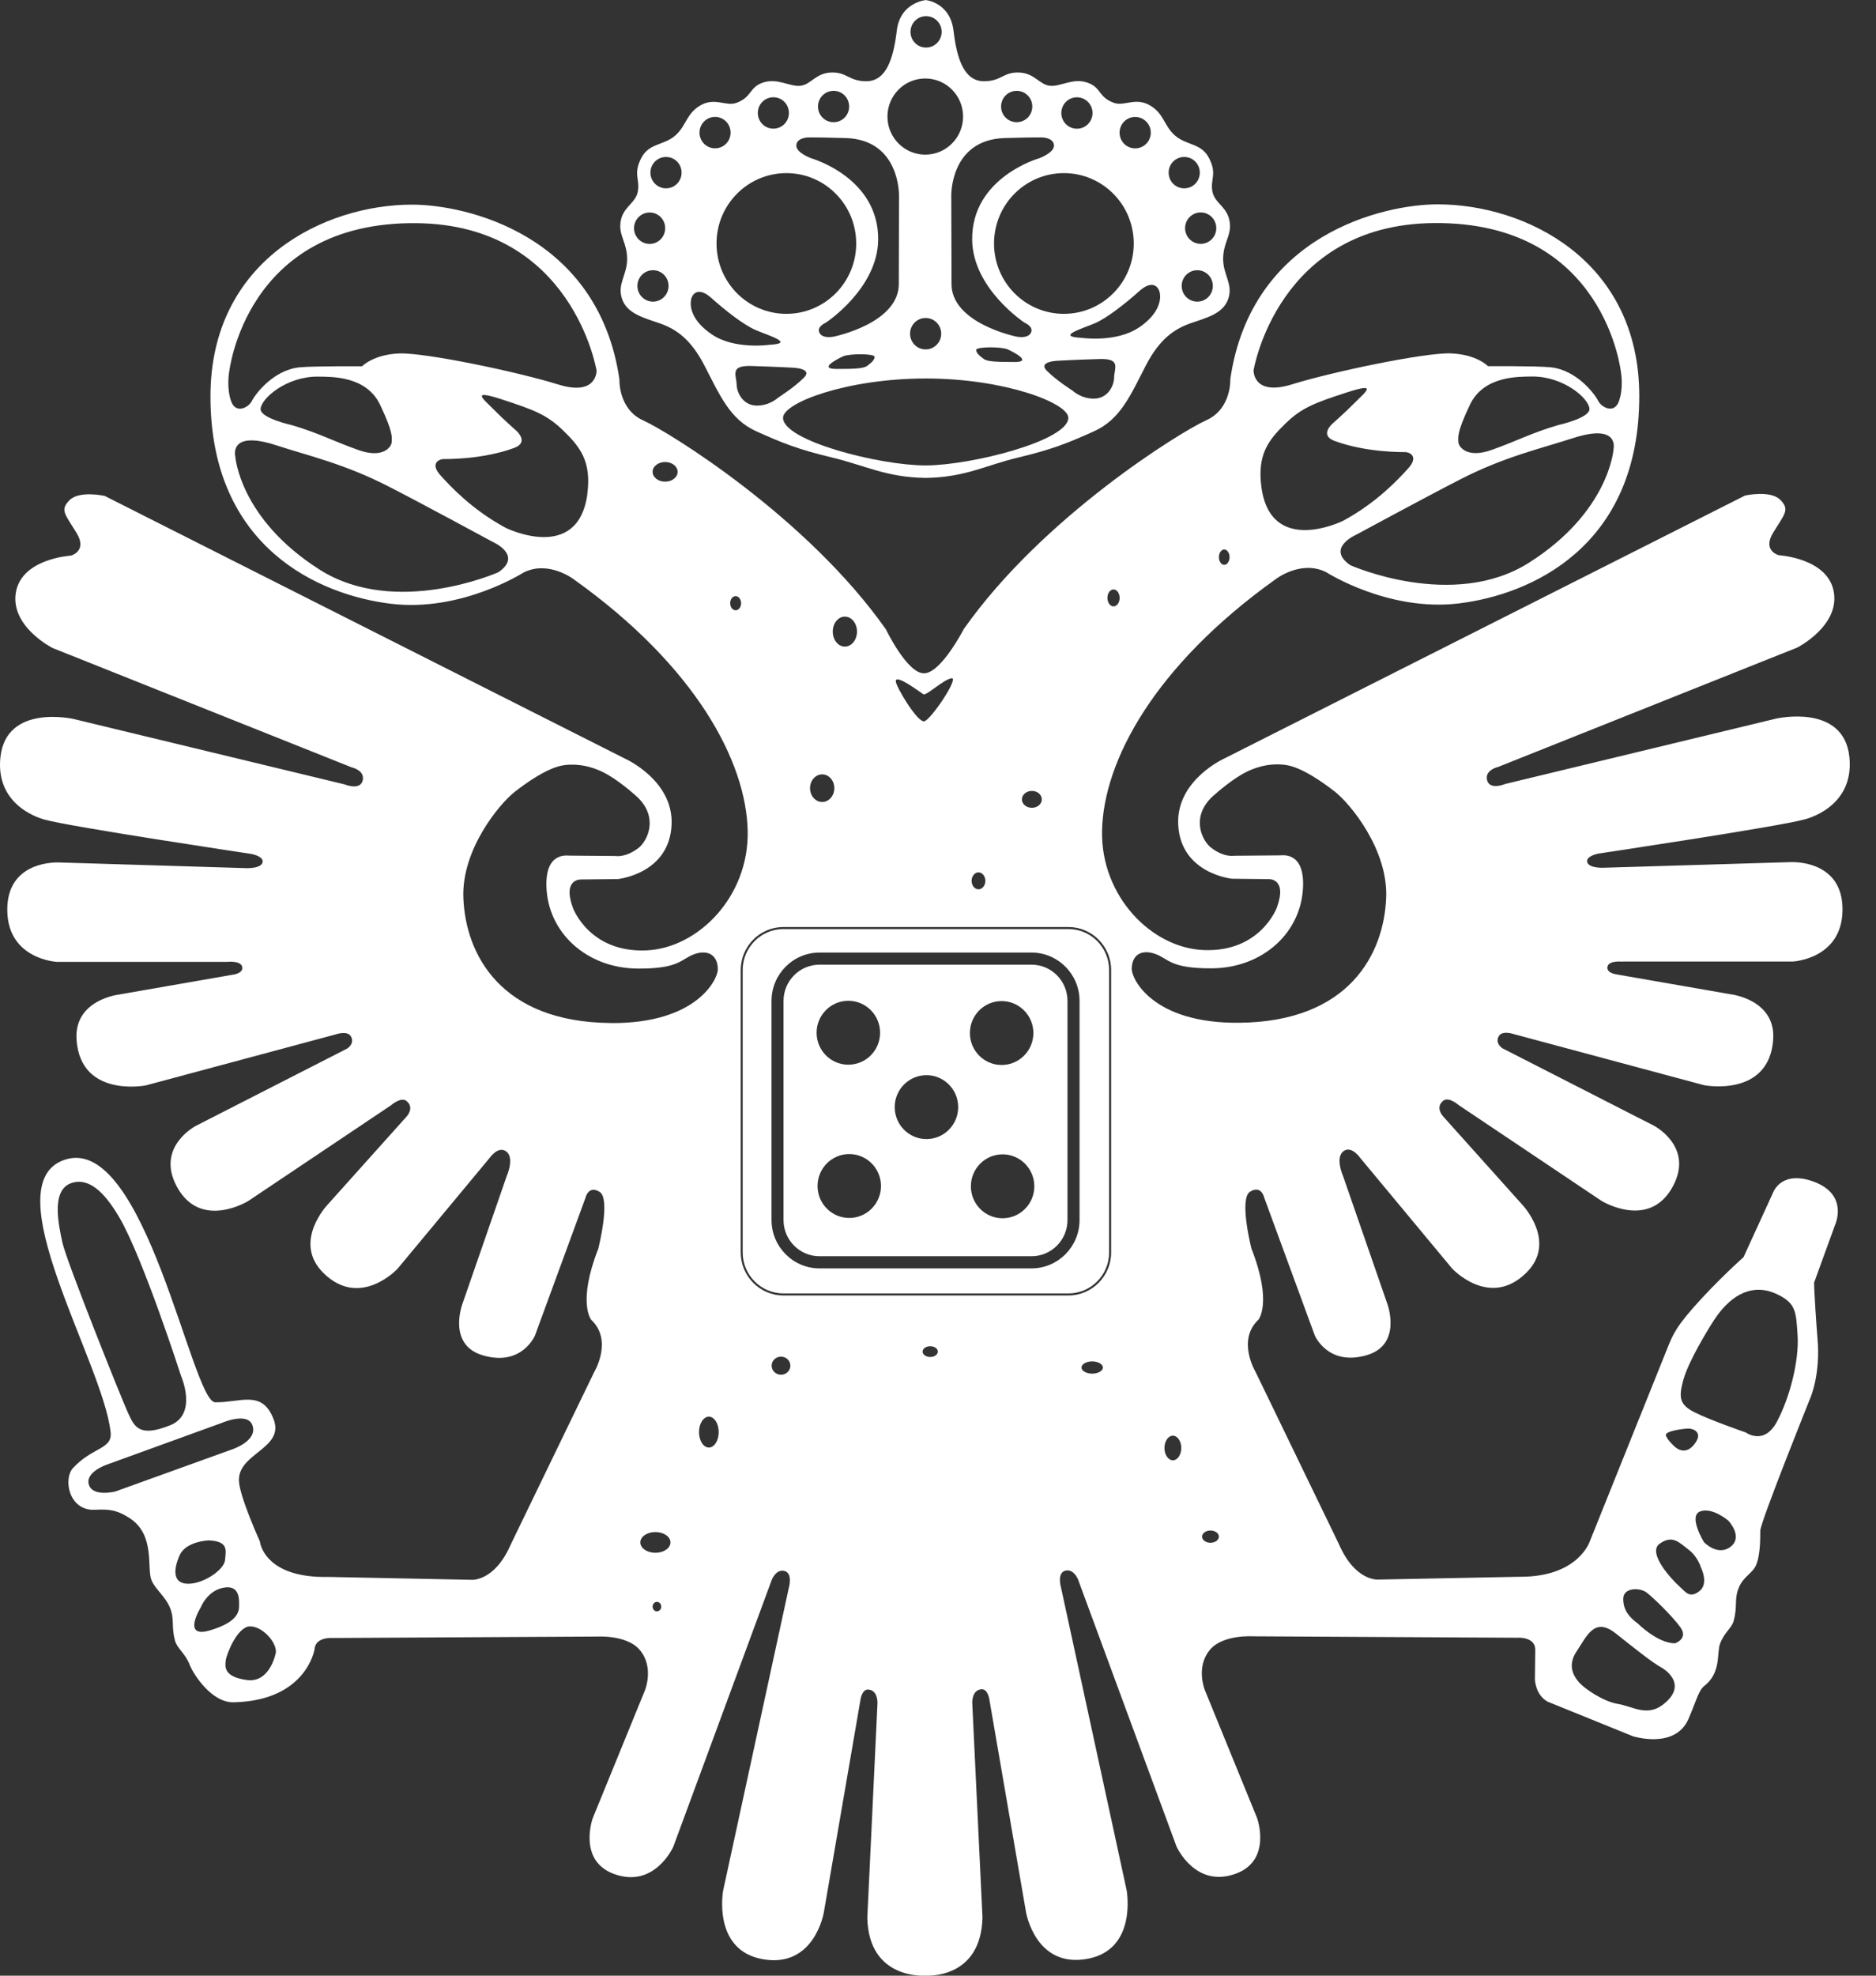
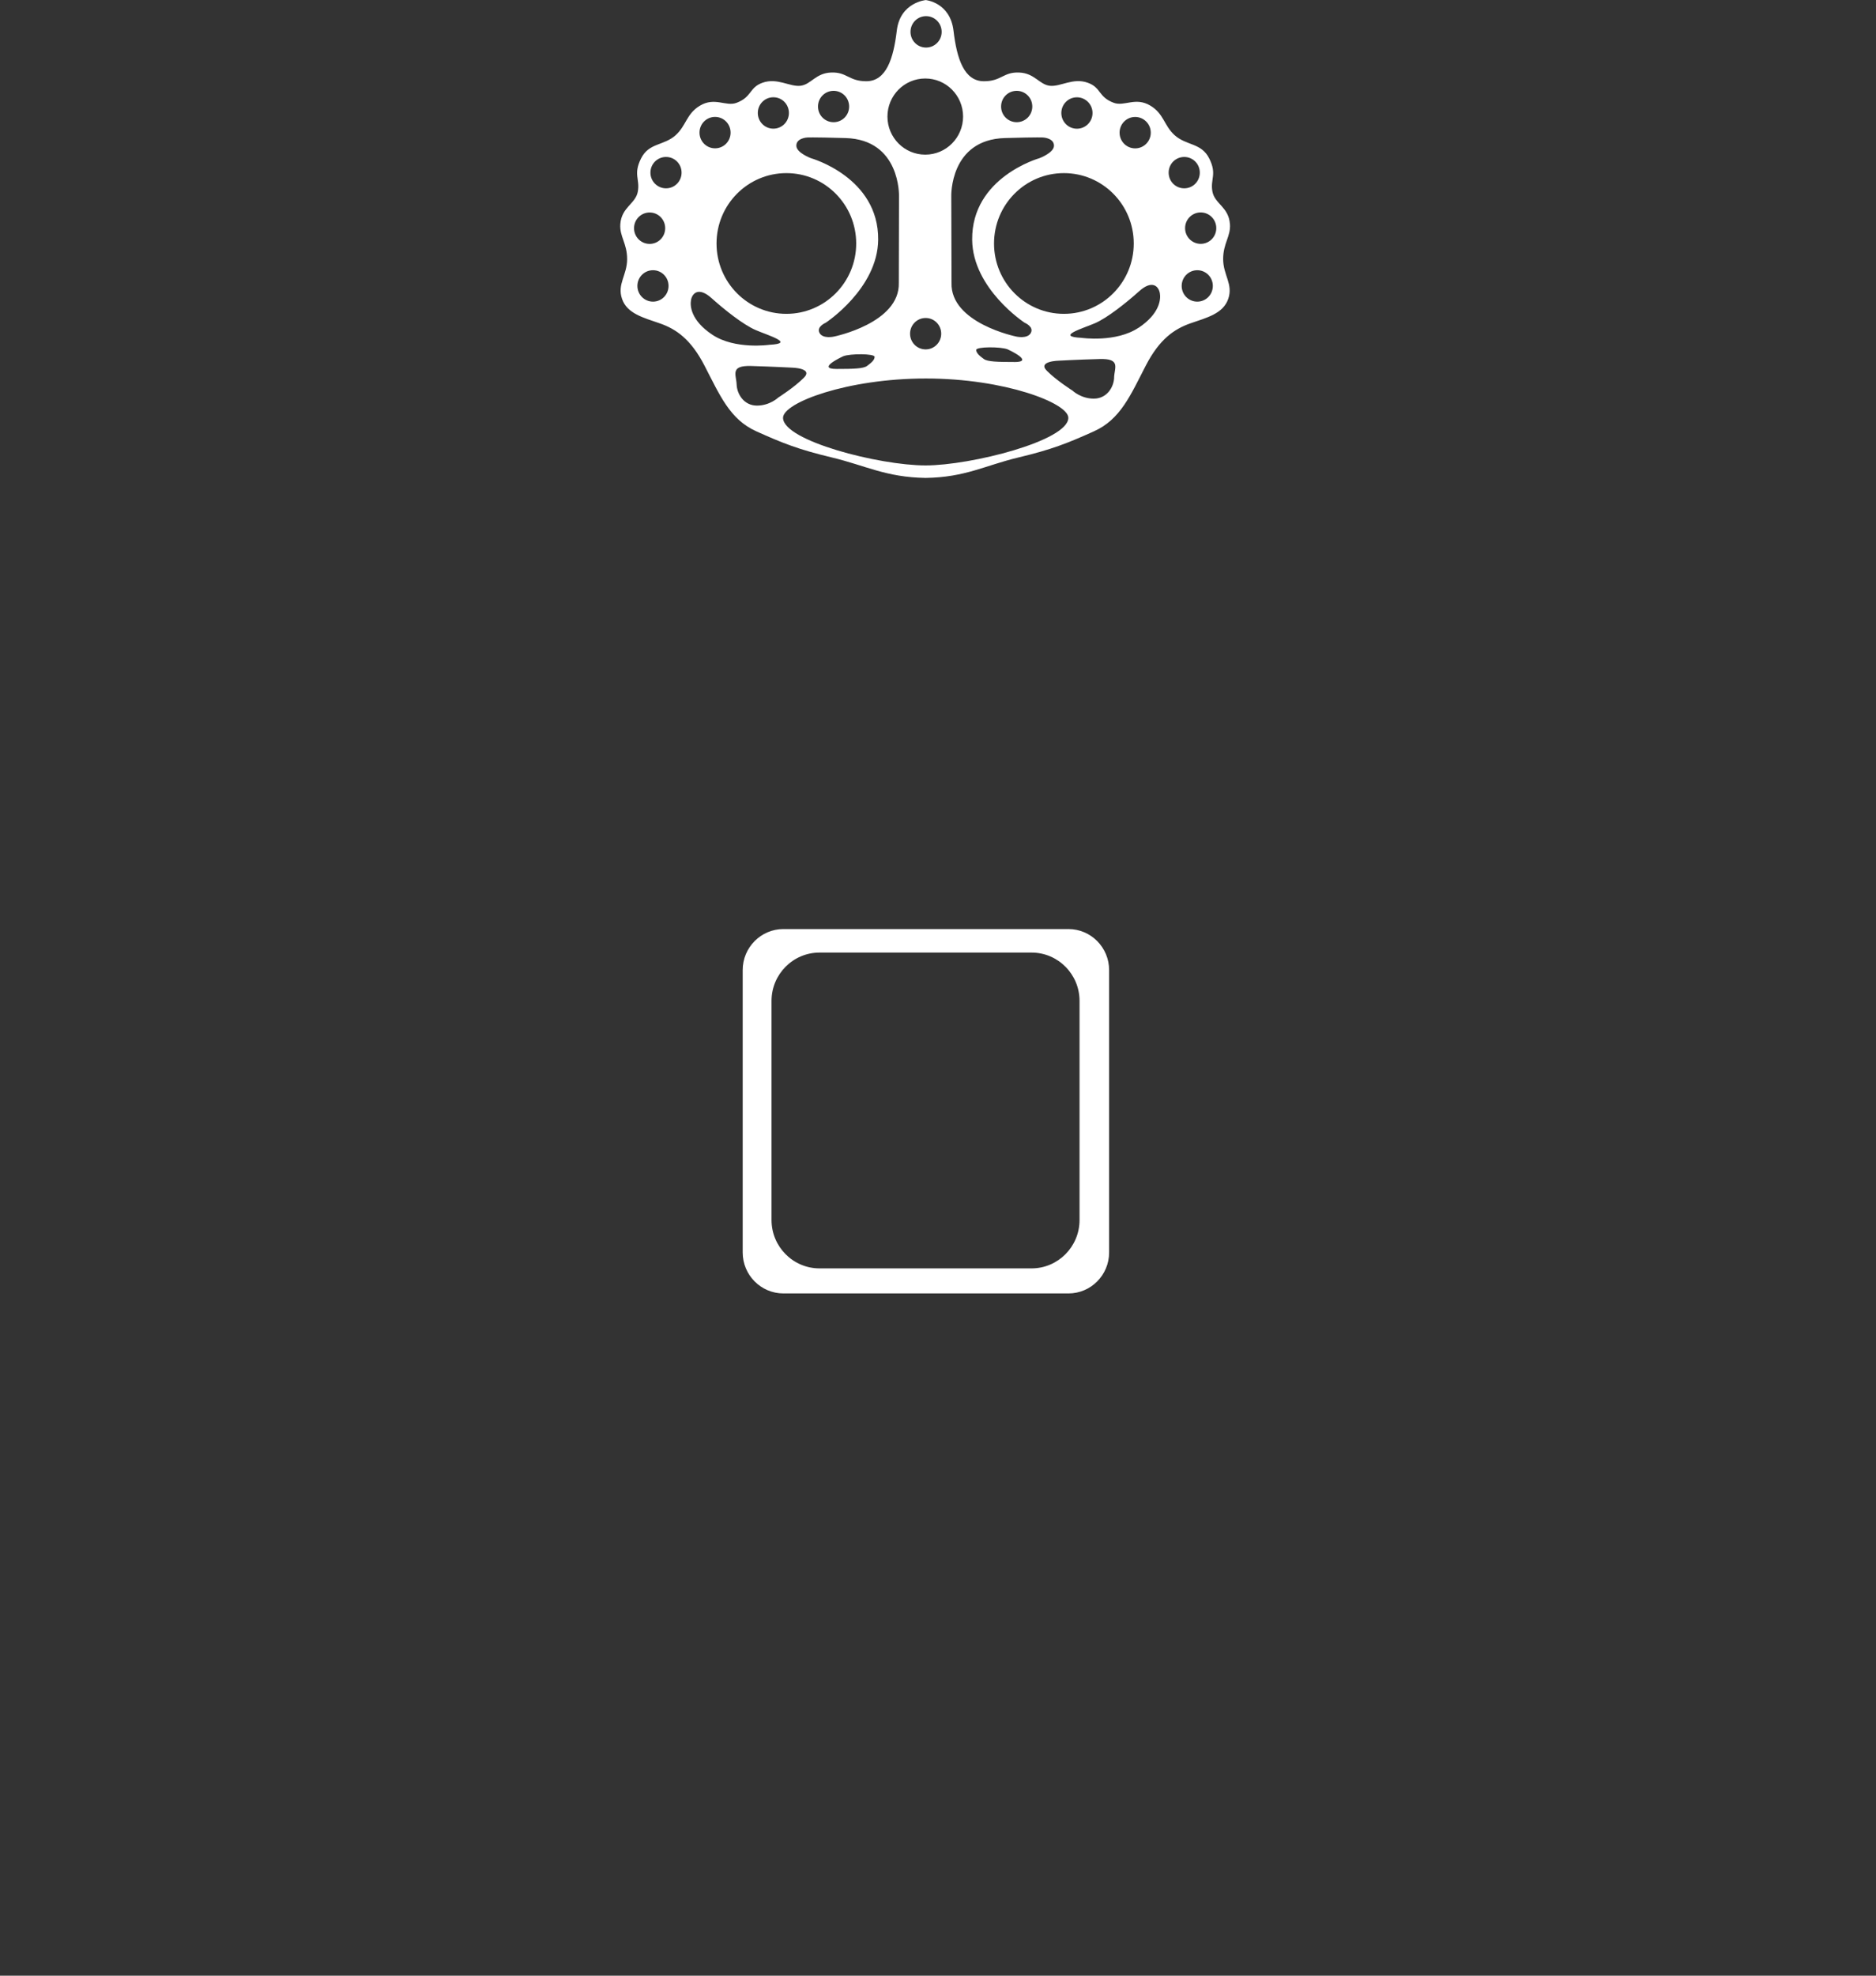
<svg xmlns="http://www.w3.org/2000/svg" width="38" height="40" viewBox="0 0 38 40" fill="none">
  <rect x="0" y="0" width="38" height="40" fill="#333333" stroke="none" />
-   <path d="M20.895 19.531H16.6C16.198 19.531 15.871 19.86 15.871 20.265V24.702C15.871 25.106 16.198 25.434 16.6 25.434H20.895C21.297 25.434 21.623 25.105 21.623 24.702V20.265C21.623 19.86 21.297 19.531 20.895 19.531ZM17.184 20.262C17.539 20.262 17.827 20.552 17.827 20.909C17.827 21.267 17.539 21.556 17.184 21.556C16.829 21.556 16.541 21.267 16.541 20.909C16.541 20.552 16.829 20.262 17.184 20.262ZM17.202 24.659C16.848 24.659 16.56 24.369 16.56 24.012C16.56 23.655 16.848 23.365 17.202 23.365C17.557 23.365 17.845 23.655 17.845 24.012C17.845 24.369 17.557 24.659 17.202 24.659ZM18.766 23.062C18.411 23.062 18.123 22.772 18.123 22.415C18.123 22.058 18.411 21.768 18.766 21.768C19.121 21.768 19.409 22.058 19.409 22.415C19.409 22.772 19.121 23.062 18.766 23.062ZM20.289 20.268C20.644 20.268 20.932 20.558 20.932 20.915C20.932 21.272 20.644 21.562 20.289 21.562C19.934 21.562 19.646 21.272 19.646 20.915C19.646 20.558 19.933 20.268 20.289 20.268ZM20.308 24.665C19.953 24.665 19.666 24.375 19.666 24.018C19.666 23.661 19.953 23.371 20.308 23.371C20.663 23.371 20.951 23.661 20.951 24.018C20.951 24.375 20.663 24.665 20.308 24.665Z" fill="white" />
  <path d="M24.913 4.536C24.889 4.189 24.604 4.129 24.558 3.876C24.513 3.623 24.655 3.531 24.495 3.21C24.335 2.888 24.034 2.953 23.793 2.737C23.577 2.543 23.577 2.304 23.302 2.139C22.999 1.957 22.776 2.162 22.559 2.081C22.244 1.964 22.309 1.773 22.033 1.675C21.734 1.568 21.485 1.759 21.268 1.737C21.05 1.714 20.96 1.48 20.64 1.468C20.32 1.457 20.285 1.645 19.931 1.645C19.531 1.645 19.382 1.196 19.314 0.621C19.246 0.046 18.75 0.001 18.75 0.001H18.755C18.755 0.001 18.233 0.045 18.165 0.621C18.097 1.196 17.948 1.644 17.548 1.645C17.193 1.645 17.158 1.457 16.838 1.468C16.519 1.479 16.428 1.714 16.211 1.737C15.994 1.76 15.745 1.569 15.445 1.675C15.17 1.774 15.235 1.964 14.919 2.082C14.702 2.163 14.48 1.958 14.177 2.14C13.902 2.305 13.902 2.543 13.685 2.738C13.444 2.954 13.143 2.888 12.984 3.21C12.824 3.532 12.965 3.624 12.92 3.877C12.875 4.13 12.59 4.191 12.565 4.538C12.548 4.79 12.703 4.925 12.703 5.247C12.703 5.569 12.497 5.753 12.6 6.052C12.703 6.351 13.035 6.432 13.365 6.547C13.697 6.662 13.994 6.869 14.268 7.398C14.581 8.001 14.782 8.491 15.319 8.732C15.856 8.974 16.176 9.101 16.85 9.262C17.524 9.423 17.947 9.664 18.747 9.676H18.75C19.55 9.665 19.954 9.423 20.629 9.262C21.303 9.101 21.623 8.974 22.16 8.732C22.697 8.491 22.899 8.001 23.211 7.398C23.486 6.868 23.783 6.662 24.114 6.546C24.446 6.431 24.776 6.351 24.879 6.051C24.982 5.753 24.776 5.569 24.776 5.246C24.776 4.923 24.931 4.789 24.914 4.537L24.913 4.536ZM13.159 4.302C13.333 4.302 13.474 4.444 13.474 4.62C13.474 4.796 13.334 4.938 13.159 4.938C12.984 4.938 12.843 4.796 12.843 4.62C12.843 4.444 12.985 4.302 13.159 4.302ZM13.227 6.107C13.053 6.107 12.911 5.965 12.911 5.789C12.911 5.613 13.052 5.471 13.227 5.471C13.402 5.471 13.542 5.613 13.542 5.789C13.542 5.965 13.401 6.107 13.227 6.107ZM13.491 3.813C13.317 3.813 13.175 3.672 13.175 3.495C13.175 3.319 13.316 3.178 13.491 3.178C13.666 3.178 13.806 3.319 13.806 3.495C13.806 3.672 13.665 3.813 13.491 3.813ZM22.994 2.368C23.168 2.368 23.31 2.51 23.31 2.686C23.31 2.862 23.169 3.004 22.994 3.004C22.819 3.004 22.678 2.862 22.678 2.686C22.678 2.51 22.819 2.368 22.994 2.368ZM22.965 4.93C22.965 5.716 22.332 6.354 21.55 6.354C20.768 6.354 20.135 5.717 20.135 4.93C20.135 4.142 20.768 3.505 21.55 3.505C22.332 3.505 22.965 4.142 22.965 4.93ZM21.814 1.97C21.988 1.97 22.13 2.112 22.13 2.288C22.13 2.464 21.989 2.606 21.814 2.606C21.639 2.606 21.498 2.464 21.498 2.288C21.498 2.112 21.639 1.97 21.814 1.97ZM20.594 1.839C20.768 1.839 20.91 1.98 20.91 2.157C20.91 2.333 20.769 2.474 20.594 2.474C20.419 2.474 20.278 2.333 20.278 2.157C20.278 1.98 20.419 1.839 20.594 1.839ZM20.354 2.795C21.063 2.775 21.132 2.784 21.132 2.784C21.132 2.784 21.357 2.796 21.349 2.956C21.341 3.096 21.054 3.203 21.054 3.203C21.054 3.203 19.679 3.587 19.692 4.854C19.702 5.846 20.755 6.534 20.755 6.534C20.755 6.534 20.949 6.614 20.88 6.741C20.812 6.867 20.585 6.814 20.585 6.814C20.585 6.814 19.248 6.543 19.274 5.726L19.269 3.971C19.269 3.971 19.236 2.827 20.354 2.795ZM20.543 7.329C20.206 7.329 20.003 7.323 19.929 7.269C19.855 7.214 19.774 7.153 19.774 7.085C19.774 7.017 20.267 7.017 20.409 7.072C20.409 7.072 20.976 7.33 20.544 7.33L20.543 7.329ZM18.758 0.327C18.933 0.327 19.074 0.469 19.074 0.645C19.074 0.821 18.933 0.963 18.758 0.963C18.583 0.963 18.443 0.821 18.443 0.645C18.443 0.469 18.583 0.327 18.758 0.327ZM18.742 1.589C19.165 1.589 19.508 1.934 19.508 2.36C19.508 2.786 19.165 3.131 18.742 3.131C18.319 3.131 17.976 2.786 17.976 2.36C17.976 1.934 18.319 1.589 18.742 1.589ZM19.065 6.756C19.065 6.931 18.925 7.074 18.75 7.074C18.575 7.074 18.434 6.932 18.434 6.756C18.434 6.58 18.575 6.438 18.75 6.438C18.925 6.438 19.065 6.58 19.065 6.756ZM16.885 1.839C17.059 1.839 17.2 1.98 17.2 2.157C17.2 2.333 17.06 2.474 16.885 2.474C16.71 2.474 16.569 2.333 16.569 2.157C16.569 1.98 16.71 1.839 16.885 1.839ZM16.348 2.784C16.348 2.784 16.416 2.775 17.126 2.795C18.244 2.826 18.21 3.971 18.21 3.971L18.206 5.726C18.231 6.543 16.895 6.814 16.895 6.814C16.895 6.814 16.668 6.867 16.6 6.741C16.532 6.614 16.726 6.534 16.726 6.534C16.726 6.534 17.779 5.845 17.788 4.854C17.801 3.588 16.427 3.203 16.427 3.203C16.427 3.203 16.139 3.097 16.131 2.956C16.123 2.795 16.349 2.784 16.349 2.784H16.348ZM17.716 7.226C17.716 7.294 17.635 7.355 17.561 7.41C17.487 7.464 17.284 7.47 16.947 7.47C16.515 7.47 17.082 7.212 17.082 7.212C17.223 7.157 17.716 7.157 17.716 7.225L17.716 7.226ZM15.665 1.969C15.84 1.969 15.98 2.111 15.98 2.287C15.98 2.463 15.84 2.605 15.665 2.605C15.491 2.605 15.35 2.463 15.35 2.287C15.35 2.111 15.491 1.969 15.665 1.969ZM15.929 3.505C16.71 3.505 17.343 4.142 17.343 4.93C17.343 5.717 16.71 6.354 15.929 6.354C15.147 6.354 14.514 5.717 14.514 4.93C14.514 4.142 15.148 3.505 15.929 3.505ZM14.484 2.367C14.659 2.367 14.799 2.509 14.799 2.685C14.799 2.861 14.659 3.003 14.484 3.003C14.31 3.003 14.169 2.861 14.169 2.685C14.169 2.509 14.309 2.367 14.484 2.367ZM13.996 6.078C14.023 5.928 14.158 5.806 14.414 6.037C14.671 6.268 15.055 6.574 15.306 6.682C15.556 6.791 16.123 6.954 15.583 6.981C15.583 6.981 14.886 7.082 14.429 6.777C13.99 6.485 13.976 6.191 13.997 6.077L13.996 6.078ZM15.333 8.212C15.07 8.212 14.928 7.98 14.921 7.783C14.914 7.587 14.78 7.396 15.218 7.41C15.657 7.423 16.035 7.443 16.035 7.443C16.035 7.443 16.48 7.45 16.284 7.647C16.088 7.844 15.764 8.049 15.764 8.049C15.764 8.049 15.595 8.212 15.332 8.212H15.333ZM18.747 9.423C17.809 9.423 15.861 8.924 15.861 8.459C15.861 8.153 17.158 7.663 18.754 7.663C20.349 7.663 21.64 8.16 21.64 8.459C21.64 8.924 19.665 9.423 18.747 9.423ZM22.568 7.643C22.561 7.84 22.419 8.071 22.156 8.071C21.893 8.071 21.724 7.908 21.724 7.908C21.724 7.908 21.4 7.703 21.204 7.506C21.008 7.309 21.454 7.302 21.454 7.302C21.454 7.302 21.831 7.281 22.27 7.269C22.709 7.255 22.574 7.446 22.567 7.643H22.568ZM23.061 6.636C22.603 6.941 21.907 6.84 21.907 6.84C21.367 6.813 21.934 6.65 22.184 6.542C22.433 6.433 22.818 6.127 23.075 5.896C23.332 5.665 23.467 5.787 23.494 5.937C23.514 6.051 23.5 6.345 23.062 6.637L23.061 6.636ZM23.672 3.495C23.672 3.32 23.812 3.178 23.988 3.178C24.163 3.178 24.303 3.319 24.303 3.495C24.303 3.672 24.163 3.813 23.988 3.813C23.812 3.813 23.672 3.672 23.672 3.495ZM24.252 6.107C24.077 6.107 23.936 5.965 23.936 5.789C23.936 5.613 24.077 5.471 24.252 5.471C24.427 5.471 24.567 5.613 24.567 5.789C24.567 5.965 24.427 6.107 24.252 6.107ZM24.321 4.937C24.147 4.937 24.005 4.795 24.005 4.619C24.005 4.443 24.146 4.301 24.321 4.301C24.496 4.301 24.637 4.443 24.637 4.619C24.637 4.795 24.496 4.937 24.321 4.937Z" fill="white" />
  <path d="M21.643 18.81H15.868C15.414 18.81 15.044 19.182 15.044 19.64V25.358C15.044 25.815 15.414 26.187 15.868 26.187H21.643C22.097 26.187 22.466 25.815 22.466 25.358V19.64C22.466 19.182 22.097 18.81 21.643 18.81ZM21.867 24.701C21.867 25.241 21.431 25.68 20.895 25.68H16.6C16.064 25.68 15.628 25.241 15.628 24.701V20.264C15.628 19.724 16.064 19.286 16.6 19.286H20.895C21.431 19.286 21.867 19.724 21.867 20.264V24.701Z" fill="white" />
-   <path d="M32.862 19.467H36.319C36.319 19.467 37.294 19.418 37.321 18.453C37.345 17.59 36.638 17.452 36.29 17.454L32.462 17.569C32.462 17.569 32.138 17.577 32.149 17.426C32.156 17.323 32.377 17.282 32.377 17.282C32.377 17.282 36.035 16.735 36.548 16.591C36.548 16.591 37.569 16.366 37.461 15.326C37.347 14.233 35.976 14.549 35.976 14.549L30.491 15.872C30.491 15.872 30.165 16.01 30.12 15.785C30.079 15.584 30.348 15.527 30.348 15.527L36.404 13.111C36.404 13.111 37.261 12.679 37.146 11.989C37.032 11.299 36.032 11.241 36.032 11.241C36.032 11.241 35.689 11.155 35.919 10.781C36.147 10.407 36.261 10.32 36.061 10.119C35.861 9.918 35.347 10.033 35.347 10.033L24.807 15.353C24.807 15.353 23.835 15.784 23.865 16.676C23.899 17.686 24.954 17.791 24.954 17.791L25.696 17.799C25.696 17.799 26.082 17.775 25.865 18.372C25.865 18.372 25.535 19.283 24.379 19.235C23.323 19.192 22.296 18.142 22.323 16.819C22.351 15.41 23.38 13.483 25.836 11.729C25.836 11.729 26.35 11.326 26.864 11.585C26.864 11.585 28.12 12.39 29.549 12.217C30.977 12.045 33.205 11.095 33.205 8.019C33.205 5.258 30.891 4.137 29.12 4.137C28.035 4.137 25.35 4.74 24.921 7.674C24.921 7.674 24.95 8.277 24.435 8.508C23.921 8.738 21.122 10.463 19.523 12.735C19.523 12.735 19.06 13.632 18.717 13.632H18.715C18.372 13.632 17.945 12.742 17.945 12.742C16.346 10.471 13.547 8.745 13.033 8.514C12.519 8.285 12.547 7.68 12.547 7.68C12.118 4.747 9.433 4.143 8.348 4.143C6.577 4.143 4.263 5.265 4.263 8.026C4.263 11.103 6.491 12.052 7.919 12.224C9.347 12.397 10.604 11.592 10.604 11.592C11.118 11.333 11.632 11.736 11.632 11.736C14.089 13.49 15.117 15.417 15.145 16.826C15.172 18.149 14.145 19.198 13.088 19.242C11.934 19.289 11.604 18.38 11.604 18.38C11.386 17.782 11.773 17.806 11.773 17.806L12.514 17.798C12.514 17.798 13.57 17.693 13.604 16.683C13.634 15.792 12.661 15.36 12.661 15.36L2.122 10.041C2.122 10.041 1.608 9.925 1.408 10.127C1.207 10.328 1.322 10.415 1.55 10.789C1.778 11.162 1.436 11.249 1.436 11.249C1.436 11.249 0.436 11.307 0.321 11.997C0.207 12.687 1.064 13.119 1.064 13.119L7.12 15.535C7.12 15.535 7.389 15.591 7.348 15.793C7.303 16.017 6.977 15.88 6.977 15.88L1.492 14.557C1.492 14.557 0.123 14.24 0.008 15.333C-0.101 16.372 0.92 16.598 0.92 16.598C1.434 16.741 5.092 17.289 5.092 17.289C5.092 17.289 5.313 17.33 5.32 17.432C5.33 17.585 5.007 17.577 5.007 17.577L1.179 17.461C0.83 17.459 0.123 17.597 0.148 18.46C0.176 19.425 1.15 19.474 1.15 19.474H4.607C4.607 19.474 4.897 19.442 4.908 19.59C4.917 19.711 4.721 19.733 4.721 19.733L2.408 20.136C2.408 20.136 1.491 20.241 1.551 21.056C1.636 22.233 2.951 21.976 2.951 21.976L6.806 20.941C6.806 20.941 7.037 20.859 7.108 20.983C7.191 21.13 7.035 21.228 7.035 21.228L3.97 22.793C3.97 22.793 3.151 23.213 3.578 24.017C4.057 24.918 5.03 24.315 5.03 24.315L7.92 22.378C7.92 22.378 8.122 22.2 8.234 22.291C8.405 22.431 8.234 22.608 8.234 22.608L6.635 24.391C6.635 24.391 5.916 25.144 6.549 25.771C7.294 26.51 8.054 25.686 8.054 25.686L9.919 23.442C9.919 23.442 10.079 23.212 10.233 23.299C10.443 23.416 10.262 23.816 10.262 23.816L9.366 26.401C9.366 26.401 9.056 27.225 9.776 27.439C10.569 27.676 10.836 27.04 10.836 27.04L11.861 24.247C11.861 24.247 11.919 23.988 12.147 24.132C12.375 24.276 12.118 25.283 12.118 25.283C11.69 26.376 11.976 26.721 11.976 26.721C12.424 27.142 12.033 27.785 12.033 27.785L10.348 31.265C10.018 32.029 9.548 31.985 9.548 31.985L6.663 31.927C5.335 31.958 5.264 31.208 5.264 31.208C5.264 31.208 4.856 30.307 4.84 29.987C4.811 29.418 5.774 29.332 5.541 28.731C5.307 28.13 4.874 28.399 4.358 28.391C3.888 28.382 2.94 22.957 1.321 23.477C-0.17 23.955 2.098 27.597 2.241 29.003C2.276 29.344 1.869 29.299 1.48 29.721C1.274 29.944 1.395 30.595 1.924 30.567C2.242 30.55 2.392 30.583 2.634 30.742C3.146 31.079 2.971 31.747 3.067 31.989C3.137 32.169 3.349 32.318 3.445 32.555C3.538 32.785 3.466 32.929 3.546 33.22C3.589 33.377 3.749 33.467 3.844 33.709C3.917 33.897 4.287 34.476 4.733 34.465C6.208 34.433 6.371 33.393 6.371 33.393C6.386 33.13 6.75 33.163 6.75 33.163L12.093 33.134C12.093 33.134 12.692 33.096 12.954 33.399C13.26 33.754 13.062 34.227 13.062 34.227L12.005 36.815C12.005 36.815 11.704 37.658 12.42 37.934C13.254 38.255 13.638 37.39 13.638 37.39L15.633 31.985C15.633 31.985 15.717 31.766 15.886 31.805C16.07 31.848 15.976 32.157 15.976 32.157L14.648 38.276C14.648 38.276 14.426 39.47 15.432 39.663C16.5 39.867 16.688 38.716 16.688 38.716L17.432 34.4C17.432 34.4 17.463 34.199 17.587 34.207C17.789 34.22 17.774 34.487 17.774 34.487L17.568 38.828C17.596 40.093 18.746 39.999 18.746 39.999H18.747C18.747 39.999 19.872 40.087 19.901 38.821L19.694 34.48C19.694 34.48 19.68 34.215 19.882 34.201C20.006 34.193 20.038 34.394 20.038 34.394L20.782 38.709C20.782 38.709 20.97 39.861 22.037 39.657C23.043 39.464 22.821 38.27 22.821 38.27L21.494 32.151C21.494 32.151 21.399 31.842 21.583 31.799C21.753 31.76 21.837 31.979 21.837 31.979L23.831 37.384C23.831 37.384 24.216 38.25 25.05 37.928C25.766 37.652 25.464 36.81 25.464 36.81L24.407 34.222C24.407 34.222 24.209 33.749 24.515 33.394C24.778 33.09 25.377 33.129 25.377 33.129L30.72 33.158C30.72 33.158 31.084 33.125 31.098 33.387L31.091 33.992C31.091 33.992 31.091 34.308 31.348 34.452C31.348 34.452 32.643 34.978 33.072 35.151C33.072 35.151 33.933 35.429 34.204 34.797C34.356 34.444 34.407 34.224 34.52 34.136C34.872 33.861 34.769 33.464 34.842 33.276C34.937 33.033 35.075 32.97 35.118 32.813C35.198 32.522 35.125 32.379 35.219 32.149C35.315 31.911 35.506 31.855 35.576 31.675C35.67 31.432 35.652 31.062 35.656 30.988C35.666 30.798 36.672 28.297 36.672 28.297C36.672 28.297 36.881 27.826 36.814 27.086C36.796 26.886 36.746 26.141 36.746 25.969L37.174 24.791C37.174 24.791 37.449 24.191 36.746 23.927C36.087 23.681 35.92 24.135 35.92 24.135L35.317 25.452C35.317 25.452 34.771 25.937 34.289 26.487C33.882 26.953 33.86 27.091 33.718 27.436L32.204 31.204C32.204 31.204 31.976 31.923 30.805 31.923L27.92 31.98C27.92 31.98 27.451 32.025 27.12 31.261L25.435 27.781C25.435 27.781 25.044 27.137 25.492 26.717C25.492 26.717 25.778 26.372 25.349 25.279C25.349 25.279 25.092 24.272 25.32 24.128C25.549 23.985 25.606 24.243 25.606 24.243L26.631 27.035C26.631 27.035 26.897 27.671 27.691 27.435C28.41 27.22 28.101 26.396 28.101 26.396L27.205 23.811C27.205 23.811 27.025 23.411 27.234 23.294C27.388 23.208 27.548 23.438 27.548 23.438L29.413 25.682C29.413 25.682 30.173 26.506 30.918 25.767C31.552 25.14 30.832 24.387 30.832 24.387L29.233 22.604C29.233 22.604 29.062 22.427 29.233 22.287C29.345 22.195 29.547 22.374 29.547 22.374L32.437 24.311C32.437 24.311 33.41 24.915 33.889 24.013C34.316 23.209 33.498 22.789 33.498 22.789L30.433 21.224C30.433 21.224 30.276 21.125 30.359 20.979C30.43 20.854 30.661 20.936 30.661 20.936L34.517 21.971C34.517 21.971 35.831 22.228 35.917 21.051C35.976 20.236 35.06 20.131 35.06 20.131L32.746 19.728C32.746 19.728 32.55 19.706 32.559 19.586C32.569 19.437 32.861 19.47 32.861 19.47L32.862 19.467ZM25.55 9.855C25.464 9.196 25.7 8.904 26.033 8.58C26.365 8.256 26.625 8.158 27.288 7.943C27.921 7.738 27.663 7.932 27.448 8.148C27.234 8.364 26.987 8.58 26.987 8.58C26.987 8.58 26.722 8.812 27.03 8.926C27.674 9.164 28.404 9.153 28.468 9.153C28.532 9.153 28.758 9.228 28.521 9.487C28.33 9.697 27.888 10.178 27.202 10.546C27.202 10.546 25.735 11.272 25.55 9.855ZM32.683 9.099C32.683 9.099 32.598 10.358 30.977 11.389C29.433 12.372 27.352 11.443 27.352 11.443C26.847 11.097 27.469 10.827 27.469 10.827C27.469 10.827 28.913 10.046 29.582 9.704C30.479 9.246 31.183 9.09 31.857 8.872C32.822 8.558 32.682 9.098 32.682 9.098L32.683 9.099ZM29.776 8.192C30.055 7.609 30.756 7.627 31.024 7.623C31.664 7.614 32.185 8.063 32.196 8.278C32.205 8.466 31.563 8.606 31.563 8.606C31.016 8.767 30.731 8.926 30.216 9.109C29.702 9.293 29.54 9.034 29.54 8.948C29.54 8.861 29.497 8.775 29.776 8.192ZM25.391 7.502C25.391 7.502 25.875 4.544 29.045 4.516C32.528 4.485 32.837 7.558 32.837 7.558C32.837 7.558 32.888 7.868 32.791 8.128C32.695 8.387 32.437 8.246 32.373 8.116C32.309 7.987 31.944 7.49 31.407 7.436C31.124 7.407 30.141 7.414 30.141 7.414C30.141 7.414 29.916 7.176 29.391 7.155C28.865 7.133 26.967 7.533 26.173 7.781C25.379 8.029 25.392 7.501 25.392 7.501L25.391 7.502ZM24.798 11.125C24.857 11.125 24.906 11.195 24.906 11.28C24.906 11.366 24.857 11.436 24.798 11.436C24.738 11.436 24.69 11.366 24.69 11.28C24.69 11.195 24.738 11.125 24.798 11.125ZM22.556 11.934C22.624 11.934 22.679 12.011 22.679 12.106C22.679 12.2 22.623 12.277 22.556 12.277C22.488 12.277 22.432 12.2 22.432 12.106C22.432 12.011 22.487 11.934 22.556 11.934ZM10.096 11.585C10.096 11.585 8.015 12.513 6.471 11.531C4.85 10.499 4.766 9.241 4.766 9.241C4.766 9.241 4.626 8.701 5.591 9.014C6.264 9.233 6.968 9.388 7.865 9.846C8.535 10.188 9.978 10.97 9.978 10.97C9.978 10.97 10.6 11.239 10.096 11.585V11.585ZM5.279 8.28C5.289 8.064 5.811 7.615 6.45 7.625C6.718 7.629 7.419 7.61 7.698 8.193C7.977 8.776 7.934 8.863 7.934 8.949C7.934 9.036 7.773 9.295 7.258 9.111C6.744 8.928 6.458 8.769 5.911 8.607C5.911 8.607 5.27 8.467 5.279 8.28ZM11.898 9.997C11.713 11.414 10.246 10.688 10.246 10.688C9.56 10.32 9.118 9.84 8.927 9.629C8.69 9.37 8.916 9.294 8.98 9.294C9.044 9.294 9.774 9.306 10.417 9.068C10.725 8.954 10.46 8.722 10.46 8.722C10.46 8.722 10.213 8.506 9.999 8.289C9.784 8.073 9.527 7.879 10.159 8.084C10.823 8.3 11.082 8.398 11.414 8.722C11.747 9.046 11.983 9.338 11.897 9.997H11.898ZM11.302 7.783C10.508 7.534 8.609 7.135 8.084 7.156C7.559 7.178 7.334 7.416 7.334 7.416C7.334 7.416 6.351 7.409 6.068 7.437C5.532 7.491 5.166 7.988 5.102 8.118C5.038 8.248 4.78 8.388 4.684 8.129C4.588 7.87 4.638 7.56 4.638 7.56C4.638 7.56 4.947 4.487 8.43 4.518C11.601 4.546 12.084 7.504 12.084 7.504C12.084 7.504 12.097 8.032 11.303 7.783L11.302 7.783ZM13.473 9.752C13.333 9.752 13.219 9.663 13.219 9.553C13.219 9.443 13.333 9.354 13.473 9.354C13.613 9.354 13.726 9.443 13.726 9.553C13.726 9.663 13.613 9.752 13.473 9.752ZM14.901 12.356C14.84 12.356 14.79 12.292 14.79 12.213C14.79 12.134 14.839 12.07 14.901 12.07C14.963 12.07 15.012 12.134 15.012 12.213C15.012 12.292 14.962 12.356 14.901 12.356ZM1.266 25.167C1.187 24.799 1.027 24.092 1.448 23.952C1.817 23.83 2.135 24.168 2.417 24.648C2.896 25.463 3.67 27.865 3.67 27.865C3.67 27.865 4.007 28.632 3.448 28.856C2.804 29.115 2.718 28.872 2.591 28.601C2.465 28.329 1.347 25.534 1.267 25.167H1.266ZM2.337 30.197C2.337 30.197 1.879 30.314 1.8 30.059C1.72 29.803 2.162 29.654 2.162 29.654L4.494 28.808C4.494 28.808 5.011 28.581 5.112 28.854C5.232 29.179 4.684 29.351 4.684 29.351L2.336 30.197H2.337ZM3.812 32.065C3.495 32.065 3.511 31.778 3.638 31.49C3.764 31.203 4.225 31.187 4.225 31.187C4.638 31.203 4.574 31.394 4.558 31.587C4.542 31.778 4.13 32.065 3.813 32.065H3.812ZM4.066 32.545C4.066 32.545 4.193 32.209 4.525 32.145C4.859 32.081 4.843 32.385 4.843 32.497C4.843 32.609 4.843 32.833 4.256 33.008C3.669 33.184 4.066 32.545 4.066 32.545ZM5.002 34.014C4.526 33.95 4.558 33.743 4.573 33.615C4.589 33.487 4.811 32.928 5.065 32.928C5.318 32.928 5.604 33.247 5.588 33.455C5.588 33.455 5.477 34.078 5.001 34.014L5.002 34.014ZM35.055 31.315C34.792 31.517 34.515 31.222 34.515 31.222C34.515 31.222 34.191 30.695 34.438 30.601C34.684 30.508 35.009 30.787 35.009 30.787C35.009 30.787 35.317 31.113 35.055 31.315ZM34.101 27.927C34.202 27.564 34.584 26.935 34.715 26.733C35.101 26.143 35.548 26.004 35.965 26.189C36.381 26.376 36.381 26.547 36.412 27.044C36.443 27.541 36.259 28.283 35.996 28.779C35.734 29.276 35.362 29.002 35.362 29.002C35.362 29.002 34.638 28.752 34.33 28.596C34.021 28.441 33.996 28.304 34.1 27.926L34.101 27.927ZM34.206 28.923C34.298 28.923 34.515 29.001 34.314 29.249C34.114 29.497 33.913 29.28 33.913 29.28C33.913 29.28 33.774 29.156 33.744 29.063C33.713 28.971 34.115 28.923 34.207 28.923H34.206ZM33.62 31.253C33.883 31.066 34.021 31.237 34.206 31.377C34.392 31.517 34.453 31.734 34.453 31.734C34.453 31.734 34.622 32.06 34.422 32.215C34.221 32.37 34.144 32.23 34.005 32.106C33.866 31.982 33.358 31.438 33.619 31.253H33.62ZM33.358 32.246C33.498 32.355 33.867 32.712 34.037 32.945C34.206 33.178 33.929 33.271 33.929 33.271C33.574 33.271 33.173 32.868 33.173 32.868C33.004 32.744 32.88 32.603 32.88 32.37C32.88 32.137 33.22 32.137 33.358 32.246ZM31.94 33.427C32.14 33.131 32.294 32.728 32.726 33.069C33.158 33.411 33.467 33.66 33.667 33.769C33.667 33.769 34.234 34.091 33.682 34.514C33.358 34.762 33.065 34.545 32.772 34.498C32.479 34.452 32.094 34.187 31.986 34.063C31.878 33.939 31.739 33.721 31.94 33.427ZM20.902 16.013C21.013 16.013 21.103 16.09 21.103 16.184C21.103 16.279 21.013 16.355 20.902 16.355C20.79 16.355 20.7 16.279 20.7 16.184C20.7 16.09 20.79 16.013 20.902 16.013ZM19.82 17.662C19.897 17.662 19.959 17.739 19.959 17.834C19.959 17.928 19.897 18.005 19.82 18.005C19.743 18.005 19.681 17.928 19.681 17.834C19.681 17.739 19.743 17.662 19.82 17.662ZM18.706 14.056C18.76 14.092 19.12 13.751 19.276 13.732C19.433 13.714 18.862 14.566 18.724 14.603C18.586 14.64 18.138 13.886 18.144 13.788C18.154 13.65 18.605 13.992 18.706 14.057V14.056ZM17.113 12.484C17.25 12.484 17.359 12.62 17.359 12.787C17.359 12.955 17.25 13.091 17.113 13.091C16.977 13.091 16.868 12.955 16.868 12.787C16.868 12.62 16.977 12.484 17.113 12.484ZM16.654 15.678C16.79 15.678 16.9 15.803 16.9 15.957C16.9 16.112 16.79 16.237 16.654 16.237C16.518 16.237 16.408 16.112 16.408 15.957C16.408 15.803 16.518 15.678 16.654 15.678ZM13.306 32.624C13.259 32.624 13.219 32.581 13.219 32.528C13.219 32.475 13.258 32.432 13.306 32.432C13.355 32.432 13.394 32.475 13.394 32.528C13.394 32.581 13.355 32.624 13.306 32.624ZM13.275 31.438C13.107 31.438 12.97 31.344 12.97 31.228C12.97 31.112 13.107 31.018 13.275 31.018C13.444 31.018 13.581 31.112 13.581 31.228C13.581 31.344 13.444 31.438 13.275 31.438ZM12.366 20.712C10.143 20.692 9.432 19.325 9.386 18.183C9.345 17.202 10.116 16.275 10.424 16.034C10.641 15.864 11.093 15.535 11.431 15.491C11.81 15.443 12.108 15.582 12.208 15.63C12.505 15.773 12.848 16.083 12.848 16.083C13.323 16.472 13.166 16.945 12.961 17.145C12.688 17.372 12.47 17.331 12.47 17.331L11.535 17.323C11.479 17.323 11.05 17.251 11.068 17.94C11.092 18.881 11.882 19.602 12.913 19.61C13.766 19.617 13.791 19.416 14.064 19.318C14.338 19.221 14.54 19.334 14.54 19.627C14.54 19.826 14.113 20.729 12.366 20.713V20.712ZM14.359 29.307C14.248 29.307 14.159 29.167 14.159 28.994C14.159 28.822 14.249 28.682 14.359 28.682C14.468 28.682 14.558 28.822 14.558 28.994C14.558 29.167 14.468 29.307 14.359 29.307ZM15.82 27.833C15.715 27.833 15.63 27.751 15.63 27.65C15.63 27.549 15.715 27.467 15.82 27.467C15.925 27.467 16.01 27.549 16.01 27.65C16.01 27.751 15.925 27.833 15.82 27.833ZM18.843 27.474C18.757 27.474 18.688 27.425 18.688 27.365C18.688 27.305 18.757 27.256 18.843 27.256C18.928 27.256 18.997 27.305 18.997 27.365C18.997 27.425 18.928 27.474 18.843 27.474ZM22.123 27.811C22.004 27.811 21.907 27.755 21.907 27.687C21.907 27.619 22.004 27.563 22.123 27.563C22.242 27.563 22.34 27.619 22.34 27.687C22.34 27.755 22.242 27.811 22.123 27.811ZM22.507 25.358C22.507 25.837 22.119 26.228 21.643 26.228H15.868C15.392 26.228 15.004 25.837 15.004 25.358V19.639C15.004 19.159 15.392 18.769 15.868 18.769H21.643C22.12 18.769 22.507 19.16 22.507 19.639V25.358ZM23.758 29.565C23.664 29.565 23.587 29.454 23.587 29.316C23.587 29.179 23.664 29.067 23.758 29.067C23.851 29.067 23.928 29.179 23.928 29.316C23.928 29.454 23.851 29.565 23.758 29.565ZM24.519 31.235C24.426 31.235 24.349 31.179 24.349 31.111C24.349 31.043 24.426 30.987 24.519 30.987C24.613 30.987 24.69 31.043 24.69 31.111C24.69 31.179 24.613 31.235 24.519 31.235ZM28.078 18.178C28.032 19.321 27.321 20.688 25.098 20.707C23.351 20.724 22.924 19.82 22.924 19.621C22.924 19.329 23.125 19.216 23.4 19.313C23.673 19.41 23.698 19.611 24.551 19.605C25.582 19.597 26.372 18.875 26.395 17.934C26.413 17.245 25.985 17.318 25.929 17.318L24.994 17.326C24.994 17.326 24.777 17.367 24.503 17.139C24.297 16.939 24.14 16.466 24.616 16.078C24.616 16.078 24.96 15.768 25.256 15.624C25.356 15.576 25.654 15.437 26.033 15.486C26.371 15.529 26.822 15.859 27.04 16.029C27.348 16.27 28.119 17.197 28.078 18.178Z" fill="white" />
</svg>